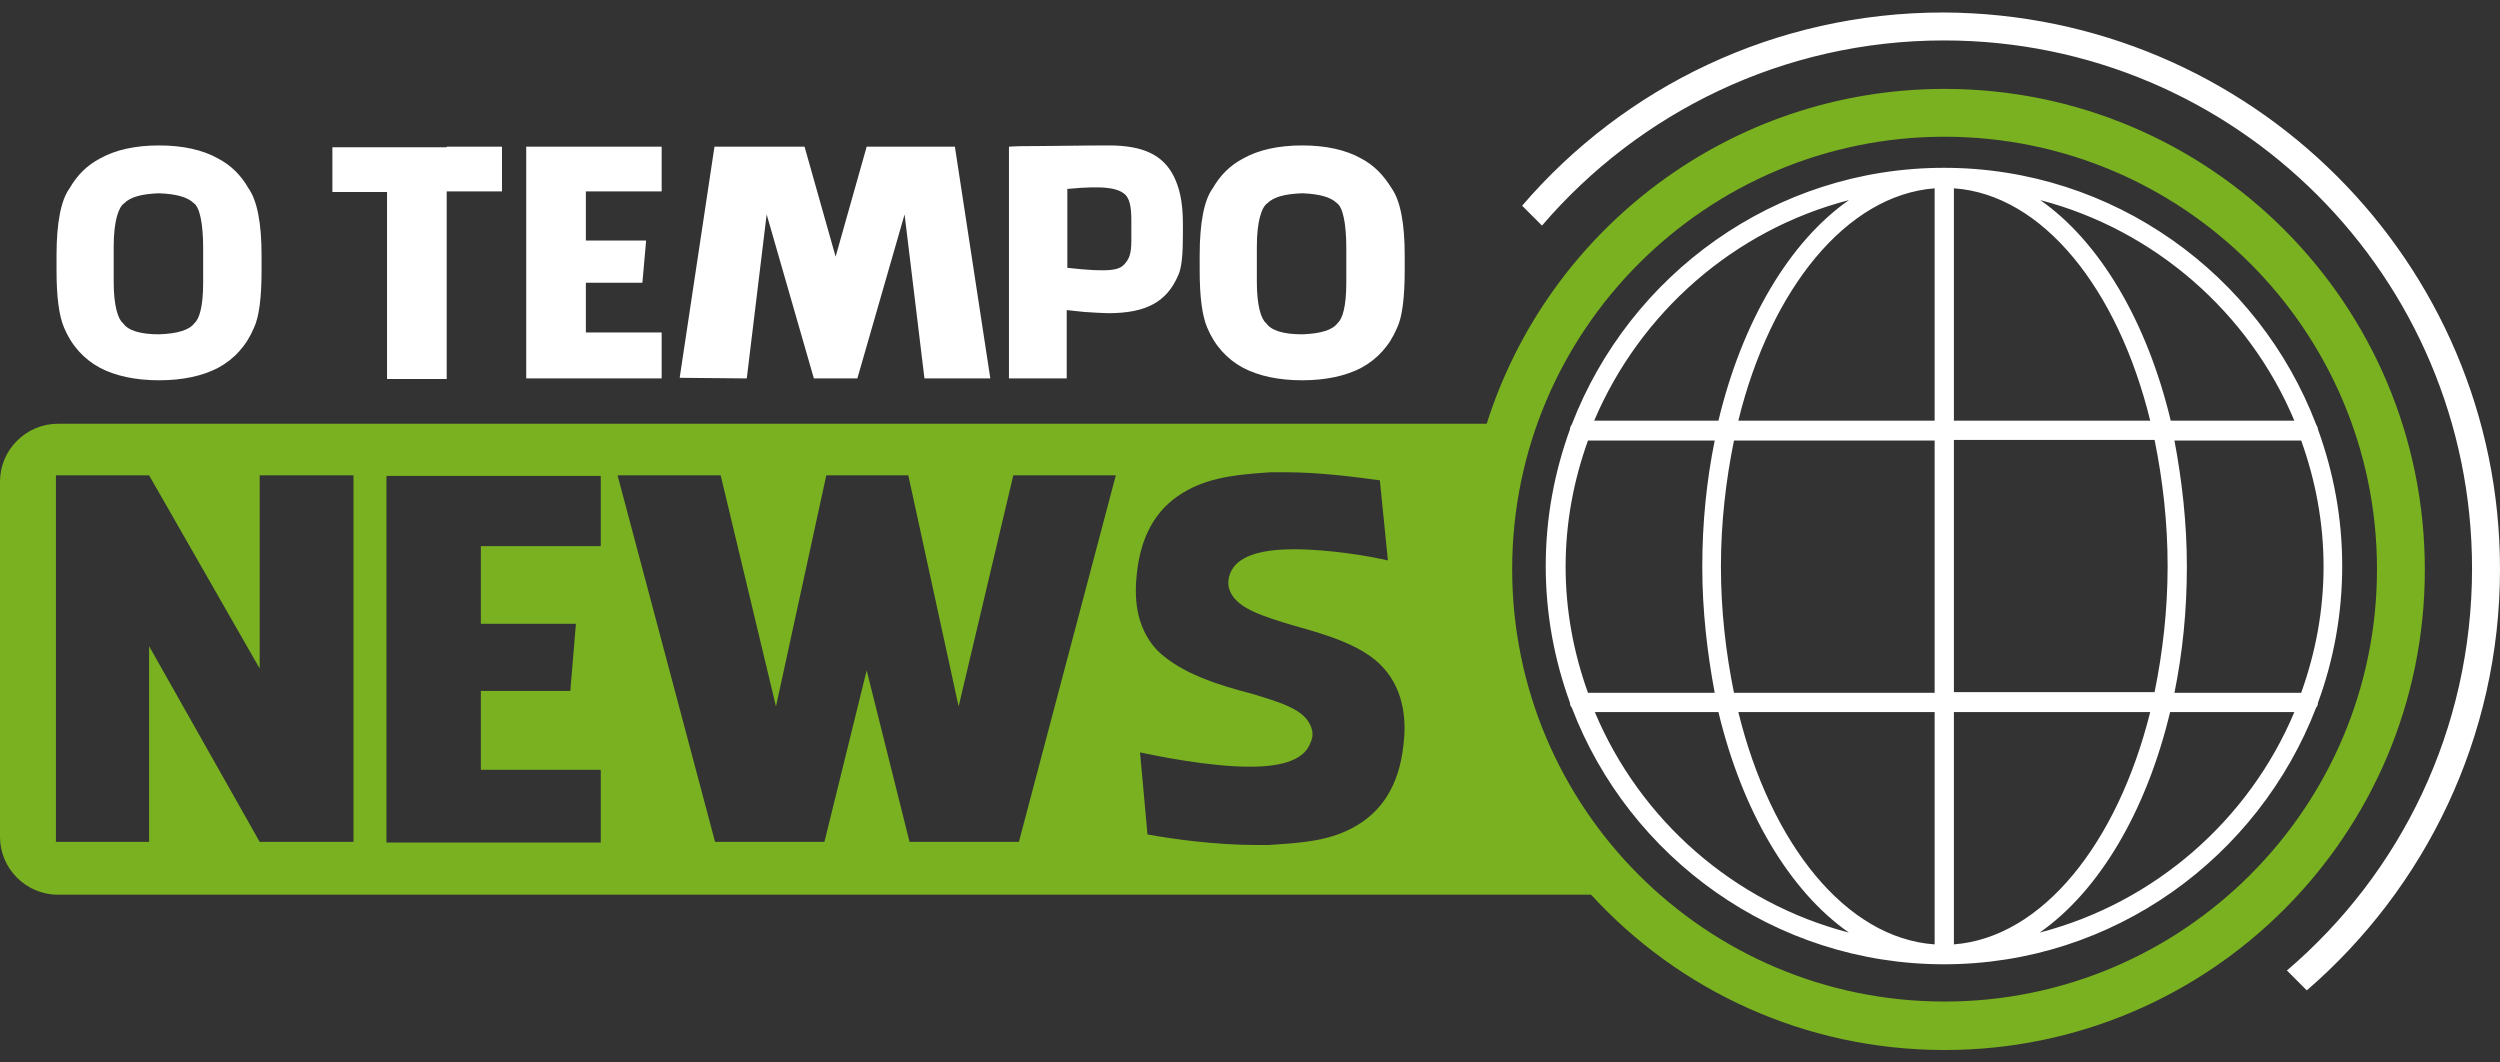
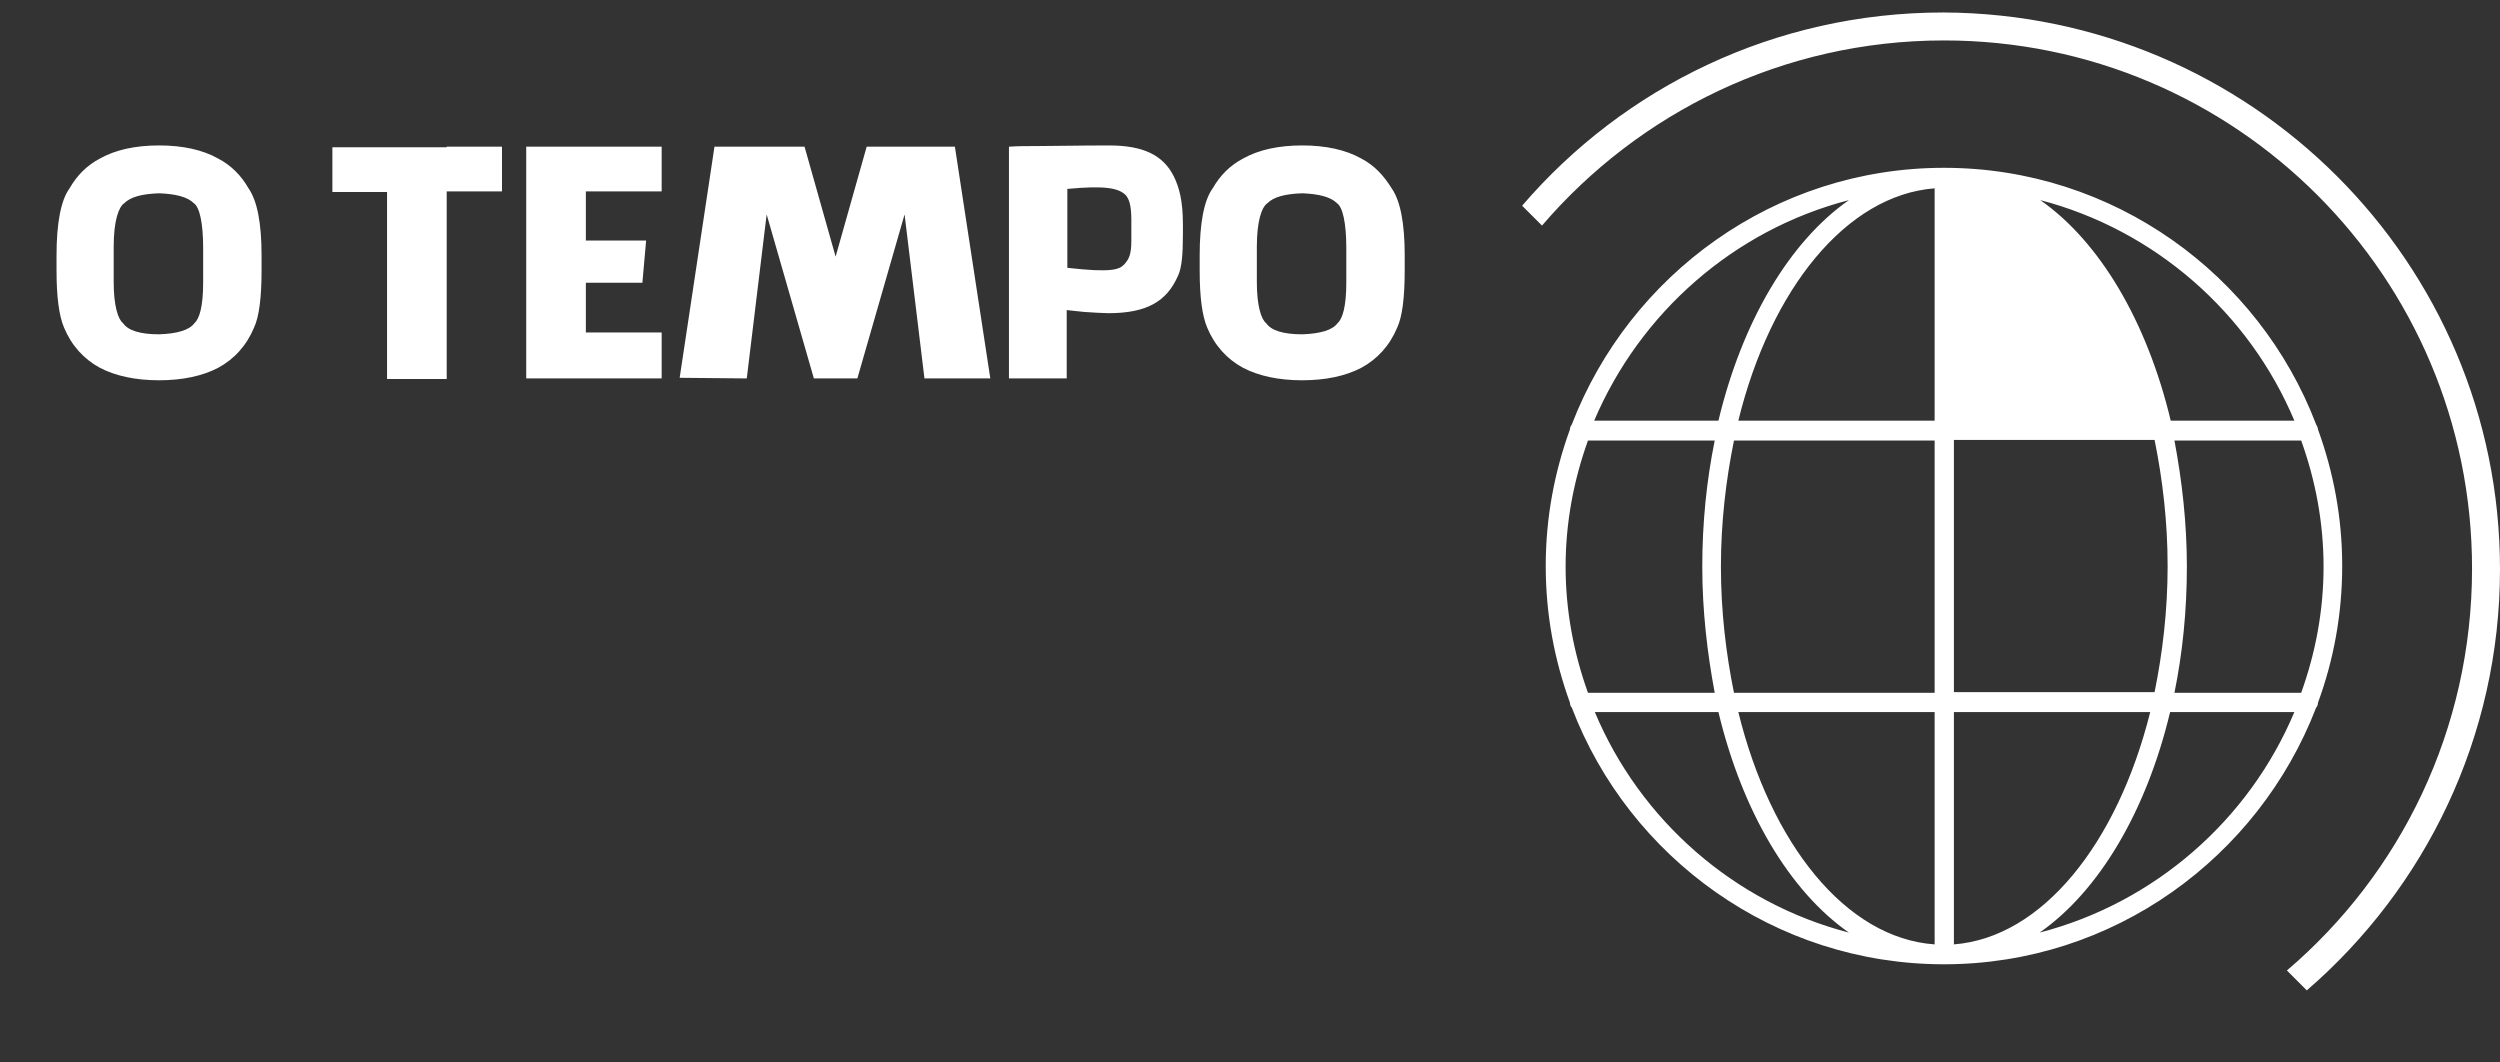
<svg xmlns="http://www.w3.org/2000/svg" width="160" height="68" viewBox="0 0 160 68" fill="none">
  <rect x="0" y="0" width="160" height="68" fill="#333333" stroke="none" />
  <g clip-path="url(#clip0_9149_104891)">
-     <path d="M148.35 44.974C149.344 42.27 149.901 39.328 149.901 36.227C149.901 33.125 149.344 30.223 148.35 27.479C148.35 27.36 148.27 27.241 148.231 27.161C144.573 17.578 135.268 10.74 124.414 10.74C113.559 10.74 104.294 17.578 100.597 27.161C100.517 27.28 100.477 27.36 100.477 27.479C99.483 30.223 98.927 33.125 98.927 36.227C98.927 39.328 99.483 42.231 100.477 44.974C100.477 45.093 100.517 45.213 100.597 45.292C104.255 54.875 113.559 61.714 124.414 61.714C135.268 61.714 144.533 54.875 148.231 45.292C148.31 45.213 148.35 45.093 148.35 44.974ZM118.33 12.807C114.513 15.471 111.491 20.6 109.98 26.922H102.028C104.97 20.004 110.974 14.716 118.33 12.807ZM100.199 36.266C100.199 33.443 100.716 30.739 101.63 28.195H109.742C109.225 30.739 108.946 33.443 108.946 36.266C108.946 39.089 109.265 41.793 109.742 44.338H101.63C100.716 41.793 100.199 39.089 100.199 36.266ZM102.068 45.571H109.98C111.491 51.893 114.513 57.022 118.33 59.686C110.974 57.777 104.97 52.489 102.068 45.571ZM123.817 60.441C118.131 60.044 113.32 54 111.253 45.571H123.817V60.441ZM123.817 44.338H110.974C110.457 41.793 110.139 39.089 110.139 36.266C110.139 33.443 110.457 30.739 110.974 28.195H123.817V44.338ZM123.817 26.922H111.253C113.32 18.493 118.171 12.489 123.817 12.052V26.922ZM146.839 26.922H138.927C137.416 20.6 134.394 15.471 130.577 12.807C137.893 14.716 143.936 20.004 146.839 26.922ZM125.05 12.052C130.736 12.449 135.547 18.493 137.614 26.922H125.05V12.052ZM125.05 28.155H137.893C138.41 30.7 138.728 33.404 138.728 36.227C138.728 39.05 138.41 41.754 137.893 44.298H125.05V28.155ZM125.05 45.571H137.614C135.507 54 130.696 60.004 125.05 60.441V45.571ZM130.537 59.686C134.354 57.022 137.376 51.893 138.887 45.571H146.839C143.936 52.489 137.893 57.777 130.537 59.686ZM139.165 44.338C139.682 41.793 139.96 39.089 139.96 36.266C139.96 33.443 139.642 30.739 139.165 28.195H147.276C148.191 30.739 148.708 33.443 148.708 36.266C148.708 39.089 148.191 41.793 147.276 44.338H139.165ZM160 36.425C160 47.201 155.189 56.863 147.634 63.384L146.362 62.111C153.638 55.908 158.211 46.684 158.211 36.386C158.211 17.738 143.102 2.588 124.414 2.588C114.115 2.588 104.891 7.201 98.688 14.437L97.416 13.165C103.936 5.571 113.599 0.799 124.374 0.799C144.056 0.879 160 16.783 160 36.425ZM13.956 10.143C12.962 9.586 11.69 9.308 10.179 9.308C8.668 9.308 7.396 9.586 6.402 10.143C5.567 10.581 4.931 11.217 4.453 12.052C3.897 12.807 3.618 14.278 3.618 16.346V17.3C3.618 19.01 3.777 20.203 4.096 20.958C4.573 22.111 5.368 22.986 6.402 23.543C7.396 24.06 8.668 24.338 10.179 24.338C11.69 24.338 12.962 24.06 13.956 23.543C14.99 22.986 15.785 22.111 16.262 20.958C16.581 20.282 16.74 19.05 16.74 17.3V16.346C16.74 14.278 16.461 12.847 15.905 12.052C15.428 11.217 14.791 10.581 13.956 10.143ZM13.002 18.095C13.002 19.606 12.764 20.402 12.445 20.68C12.127 21.117 11.372 21.356 10.179 21.396C8.986 21.396 8.191 21.157 7.873 20.68C7.555 20.441 7.276 19.567 7.276 18.056V15.789C7.276 14.119 7.595 13.245 7.952 13.006C8.35 12.608 9.066 12.409 10.179 12.37C11.253 12.409 12.008 12.608 12.406 13.006C12.764 13.245 13.002 14.239 13.002 15.869V18.095ZM28.589 9.388H32.127V12.251H28.589V24.258H24.771V12.29H21.273V9.427H28.589V9.388ZM33.678 9.388H42.346V12.251H37.495V15.392H41.352L41.113 18.095H37.495V21.276H42.346V24.219H33.678V9.388ZM61.113 9.388L63.38 24.219H59.165L57.893 13.722L54.871 24.219H52.088L49.066 13.722L47.793 24.219L43.499 24.179L45.726 9.388H51.491L53.479 16.425L55.467 9.388H61.113ZM70.974 9.308C69.066 9.308 67.515 9.348 66.362 9.348C65.726 9.348 65.129 9.348 64.573 9.388V24.219H68.27V19.845C68.668 19.885 69.026 19.924 69.384 19.964C69.98 20.004 70.656 20.044 70.934 20.044C73.4 20.044 74.672 19.288 75.388 17.658C75.626 17.181 75.706 16.306 75.706 15.034V14.358C75.706 12.847 75.467 11.972 75.109 11.256C74.433 9.944 73.201 9.308 70.974 9.308ZM72.406 15.392C72.406 16.306 72.247 16.584 71.968 16.903C71.65 17.26 71.133 17.459 68.31 17.141V12.091C70.775 11.853 71.611 12.052 72.048 12.489C72.247 12.728 72.406 13.085 72.406 14.079V15.392ZM87.117 10.143C86.123 9.586 84.851 9.308 83.34 9.308C81.829 9.308 80.557 9.586 79.563 10.143C78.728 10.581 78.092 11.217 77.614 12.052C77.058 12.807 76.779 14.278 76.779 16.346V17.3C76.779 19.01 76.939 20.203 77.257 20.958C77.734 22.111 78.529 22.986 79.563 23.543C80.557 24.06 81.829 24.338 83.34 24.338C84.851 24.338 86.123 24.06 87.117 23.543C88.151 22.986 88.946 22.111 89.424 20.958C89.742 20.282 89.901 19.05 89.901 17.3V16.346C89.901 14.278 89.622 12.847 89.066 12.052C88.549 11.217 87.952 10.581 87.117 10.143ZM86.163 18.095C86.163 19.606 85.925 20.402 85.606 20.68C85.288 21.117 84.533 21.356 83.34 21.396C82.147 21.396 81.352 21.157 81.034 20.68C80.716 20.441 80.438 19.567 80.438 18.056V15.789C80.438 14.119 80.756 13.245 81.113 13.006C81.511 12.608 82.227 12.409 83.34 12.37C84.414 12.409 85.169 12.608 85.567 13.006C85.925 13.245 86.163 14.239 86.163 15.869V18.095Z" fill="white" />
-     <path d="M124.453 5.69C110.736 5.69 99.085 14.676 95.149 27.121H3.698C1.67 27.121 0 28.791 0 30.819V53.563C0 55.59 1.67 57.26 3.698 57.26H101.829C107.435 63.384 115.507 67.201 124.453 67.201C141.431 67.201 155.189 53.443 155.189 36.465C155.189 19.447 141.431 5.69 124.453 5.69ZM22.624 43.264V53.881H16.62L9.543 41.356V53.881H3.579V30.421H9.543L16.62 42.787V30.421H22.624V43.264ZM38.449 34.954H30.775V39.924H36.859L36.501 44.219H30.775V49.268H38.449V53.92H24.732V30.461H38.449V34.954ZM65.209 53.881H58.211L55.467 42.907L52.763 53.881H45.765L39.523 30.421H46.123L49.662 45.213L52.883 30.421H58.131L61.352 45.213L64.851 30.421H71.412L65.209 53.881ZM89.821 47.678C89.543 50.262 88.429 52.012 86.521 53.006C84.891 53.881 82.942 53.96 81.193 54.08H80.437C77.734 54.08 74.95 53.682 73.439 53.404L72.962 48.155C74.115 48.394 77.376 49.069 80 49.069C82.227 49.069 83.499 48.553 83.857 47.559C84.056 47.161 84.056 46.763 83.817 46.326C83.34 45.372 81.909 44.934 80.04 44.378C78.052 43.861 75.547 43.105 74.036 41.594C72.604 40.044 72.604 38.056 72.763 36.664C73.042 34.08 74.155 32.33 76.064 31.336C77.694 30.461 79.642 30.342 81.352 30.223H82.227C84.493 30.223 86.839 30.541 88.31 30.739L88.827 35.869C87.833 35.63 85.169 35.153 82.823 35.153C80.477 35.153 79.125 35.67 78.728 36.704C78.569 37.141 78.569 37.539 78.767 37.936C79.284 38.97 80.835 39.447 82.823 40.044C84.97 40.64 87.237 41.316 88.509 42.708C89.98 44.298 89.98 46.406 89.821 47.678ZM124.453 64.099C109.145 64.099 96.779 51.694 96.779 36.425C96.779 21.157 109.185 8.751 124.453 8.751C139.722 8.751 152.127 21.157 152.127 36.425C152.127 51.694 139.722 64.099 124.453 64.099Z" fill="#79B120" />
+     <path d="M148.35 44.974C149.344 42.27 149.901 39.328 149.901 36.227C149.901 33.125 149.344 30.223 148.35 27.479C148.35 27.36 148.27 27.241 148.231 27.161C144.573 17.578 135.268 10.74 124.414 10.74C113.559 10.74 104.294 17.578 100.597 27.161C100.517 27.28 100.477 27.36 100.477 27.479C99.483 30.223 98.927 33.125 98.927 36.227C98.927 39.328 99.483 42.231 100.477 44.974C100.477 45.093 100.517 45.213 100.597 45.292C104.255 54.875 113.559 61.714 124.414 61.714C135.268 61.714 144.533 54.875 148.231 45.292C148.31 45.213 148.35 45.093 148.35 44.974ZM118.33 12.807C114.513 15.471 111.491 20.6 109.98 26.922H102.028C104.97 20.004 110.974 14.716 118.33 12.807ZM100.199 36.266C100.199 33.443 100.716 30.739 101.63 28.195H109.742C109.225 30.739 108.946 33.443 108.946 36.266C108.946 39.089 109.265 41.793 109.742 44.338H101.63C100.716 41.793 100.199 39.089 100.199 36.266ZM102.068 45.571H109.98C111.491 51.893 114.513 57.022 118.33 59.686C110.974 57.777 104.97 52.489 102.068 45.571ZM123.817 60.441C118.131 60.044 113.32 54 111.253 45.571H123.817V60.441ZM123.817 44.338H110.974C110.457 41.793 110.139 39.089 110.139 36.266C110.139 33.443 110.457 30.739 110.974 28.195H123.817V44.338ZM123.817 26.922H111.253C113.32 18.493 118.171 12.489 123.817 12.052V26.922ZM146.839 26.922H138.927C137.416 20.6 134.394 15.471 130.577 12.807C137.893 14.716 143.936 20.004 146.839 26.922ZM125.05 12.052H125.05V12.052ZM125.05 28.155H137.893C138.41 30.7 138.728 33.404 138.728 36.227C138.728 39.05 138.41 41.754 137.893 44.298H125.05V28.155ZM125.05 45.571H137.614C135.507 54 130.696 60.004 125.05 60.441V45.571ZM130.537 59.686C134.354 57.022 137.376 51.893 138.887 45.571H146.839C143.936 52.489 137.893 57.777 130.537 59.686ZM139.165 44.338C139.682 41.793 139.96 39.089 139.96 36.266C139.96 33.443 139.642 30.739 139.165 28.195H147.276C148.191 30.739 148.708 33.443 148.708 36.266C148.708 39.089 148.191 41.793 147.276 44.338H139.165ZM160 36.425C160 47.201 155.189 56.863 147.634 63.384L146.362 62.111C153.638 55.908 158.211 46.684 158.211 36.386C158.211 17.738 143.102 2.588 124.414 2.588C114.115 2.588 104.891 7.201 98.688 14.437L97.416 13.165C103.936 5.571 113.599 0.799 124.374 0.799C144.056 0.879 160 16.783 160 36.425ZM13.956 10.143C12.962 9.586 11.69 9.308 10.179 9.308C8.668 9.308 7.396 9.586 6.402 10.143C5.567 10.581 4.931 11.217 4.453 12.052C3.897 12.807 3.618 14.278 3.618 16.346V17.3C3.618 19.01 3.777 20.203 4.096 20.958C4.573 22.111 5.368 22.986 6.402 23.543C7.396 24.06 8.668 24.338 10.179 24.338C11.69 24.338 12.962 24.06 13.956 23.543C14.99 22.986 15.785 22.111 16.262 20.958C16.581 20.282 16.74 19.05 16.74 17.3V16.346C16.74 14.278 16.461 12.847 15.905 12.052C15.428 11.217 14.791 10.581 13.956 10.143ZM13.002 18.095C13.002 19.606 12.764 20.402 12.445 20.68C12.127 21.117 11.372 21.356 10.179 21.396C8.986 21.396 8.191 21.157 7.873 20.68C7.555 20.441 7.276 19.567 7.276 18.056V15.789C7.276 14.119 7.595 13.245 7.952 13.006C8.35 12.608 9.066 12.409 10.179 12.37C11.253 12.409 12.008 12.608 12.406 13.006C12.764 13.245 13.002 14.239 13.002 15.869V18.095ZM28.589 9.388H32.127V12.251H28.589V24.258H24.771V12.29H21.273V9.427H28.589V9.388ZM33.678 9.388H42.346V12.251H37.495V15.392H41.352L41.113 18.095H37.495V21.276H42.346V24.219H33.678V9.388ZM61.113 9.388L63.38 24.219H59.165L57.893 13.722L54.871 24.219H52.088L49.066 13.722L47.793 24.219L43.499 24.179L45.726 9.388H51.491L53.479 16.425L55.467 9.388H61.113ZM70.974 9.308C69.066 9.308 67.515 9.348 66.362 9.348C65.726 9.348 65.129 9.348 64.573 9.388V24.219H68.27V19.845C68.668 19.885 69.026 19.924 69.384 19.964C69.98 20.004 70.656 20.044 70.934 20.044C73.4 20.044 74.672 19.288 75.388 17.658C75.626 17.181 75.706 16.306 75.706 15.034V14.358C75.706 12.847 75.467 11.972 75.109 11.256C74.433 9.944 73.201 9.308 70.974 9.308ZM72.406 15.392C72.406 16.306 72.247 16.584 71.968 16.903C71.65 17.26 71.133 17.459 68.31 17.141V12.091C70.775 11.853 71.611 12.052 72.048 12.489C72.247 12.728 72.406 13.085 72.406 14.079V15.392ZM87.117 10.143C86.123 9.586 84.851 9.308 83.34 9.308C81.829 9.308 80.557 9.586 79.563 10.143C78.728 10.581 78.092 11.217 77.614 12.052C77.058 12.807 76.779 14.278 76.779 16.346V17.3C76.779 19.01 76.939 20.203 77.257 20.958C77.734 22.111 78.529 22.986 79.563 23.543C80.557 24.06 81.829 24.338 83.34 24.338C84.851 24.338 86.123 24.06 87.117 23.543C88.151 22.986 88.946 22.111 89.424 20.958C89.742 20.282 89.901 19.05 89.901 17.3V16.346C89.901 14.278 89.622 12.847 89.066 12.052C88.549 11.217 87.952 10.581 87.117 10.143ZM86.163 18.095C86.163 19.606 85.925 20.402 85.606 20.68C85.288 21.117 84.533 21.356 83.34 21.396C82.147 21.396 81.352 21.157 81.034 20.68C80.716 20.441 80.438 19.567 80.438 18.056V15.789C80.438 14.119 80.756 13.245 81.113 13.006C81.511 12.608 82.227 12.409 83.34 12.37C84.414 12.409 85.169 12.608 85.567 13.006C85.925 13.245 86.163 14.239 86.163 15.869V18.095Z" fill="white" />
  </g>
  <defs>
    <clipPath id="clip0_9149_104891">
      <rect width="160" height="66.402" fill="white" transform="translate(0 0.799)" />
    </clipPath>
  </defs>
</svg>